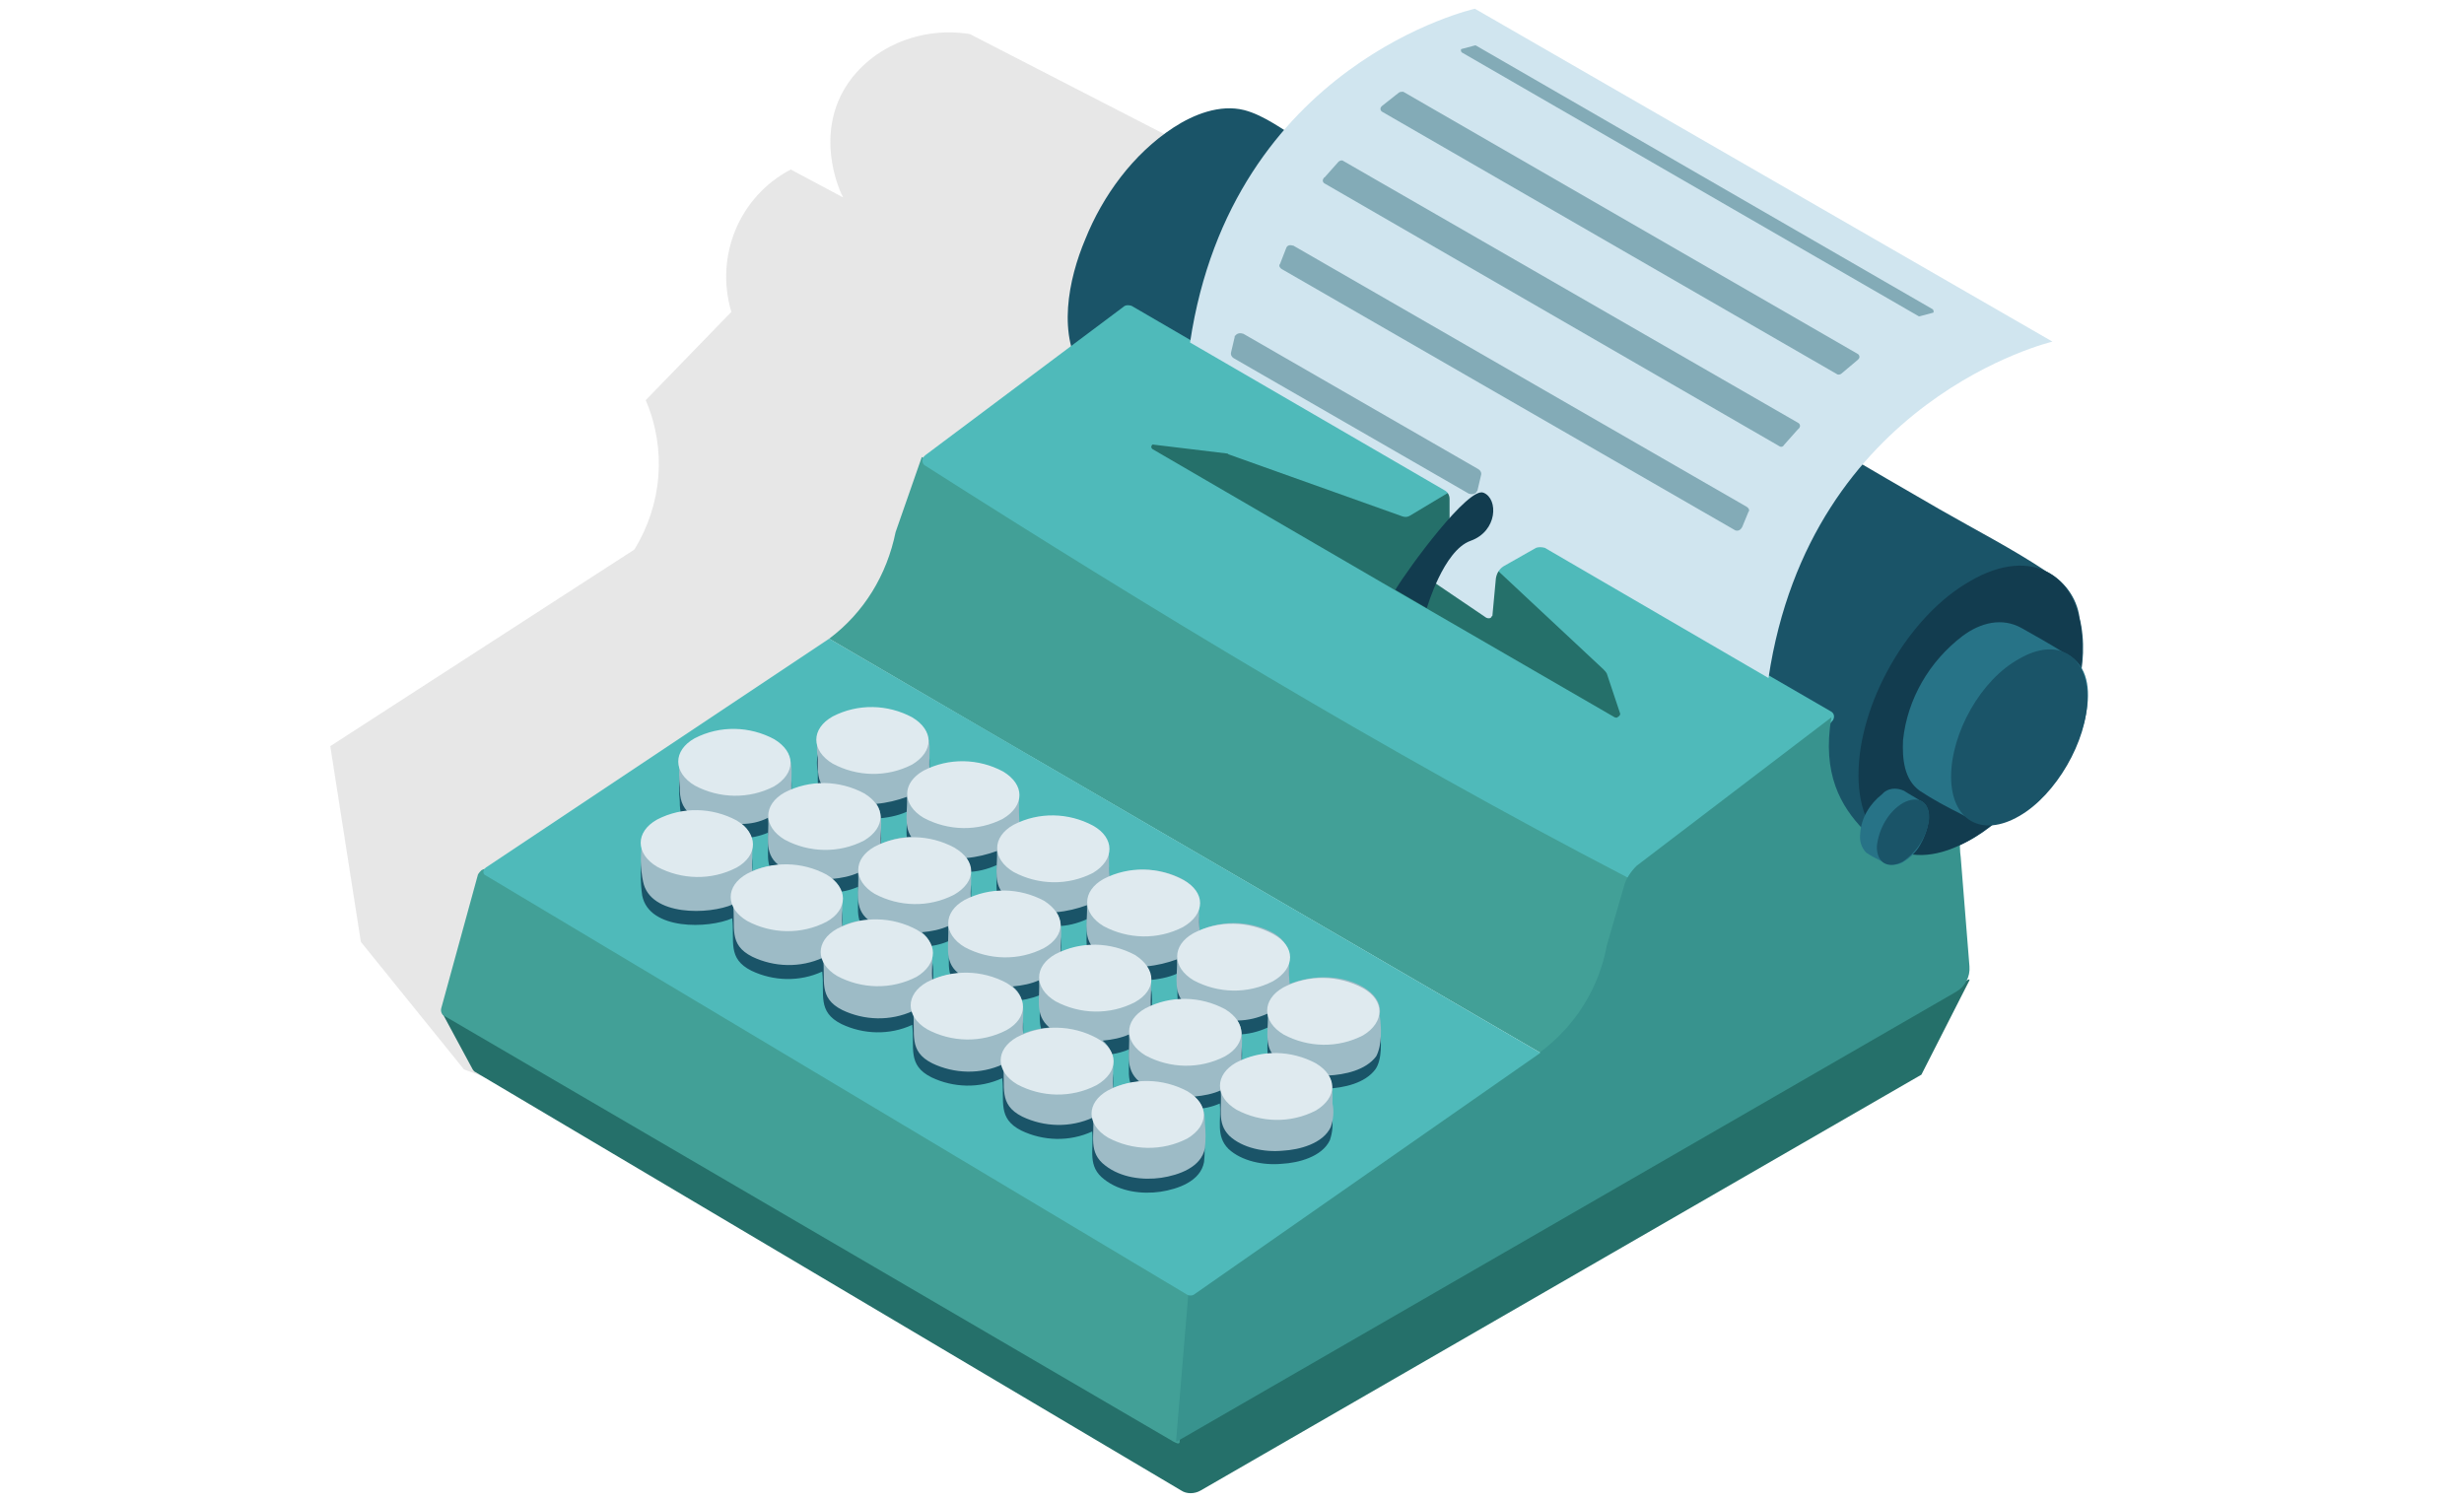
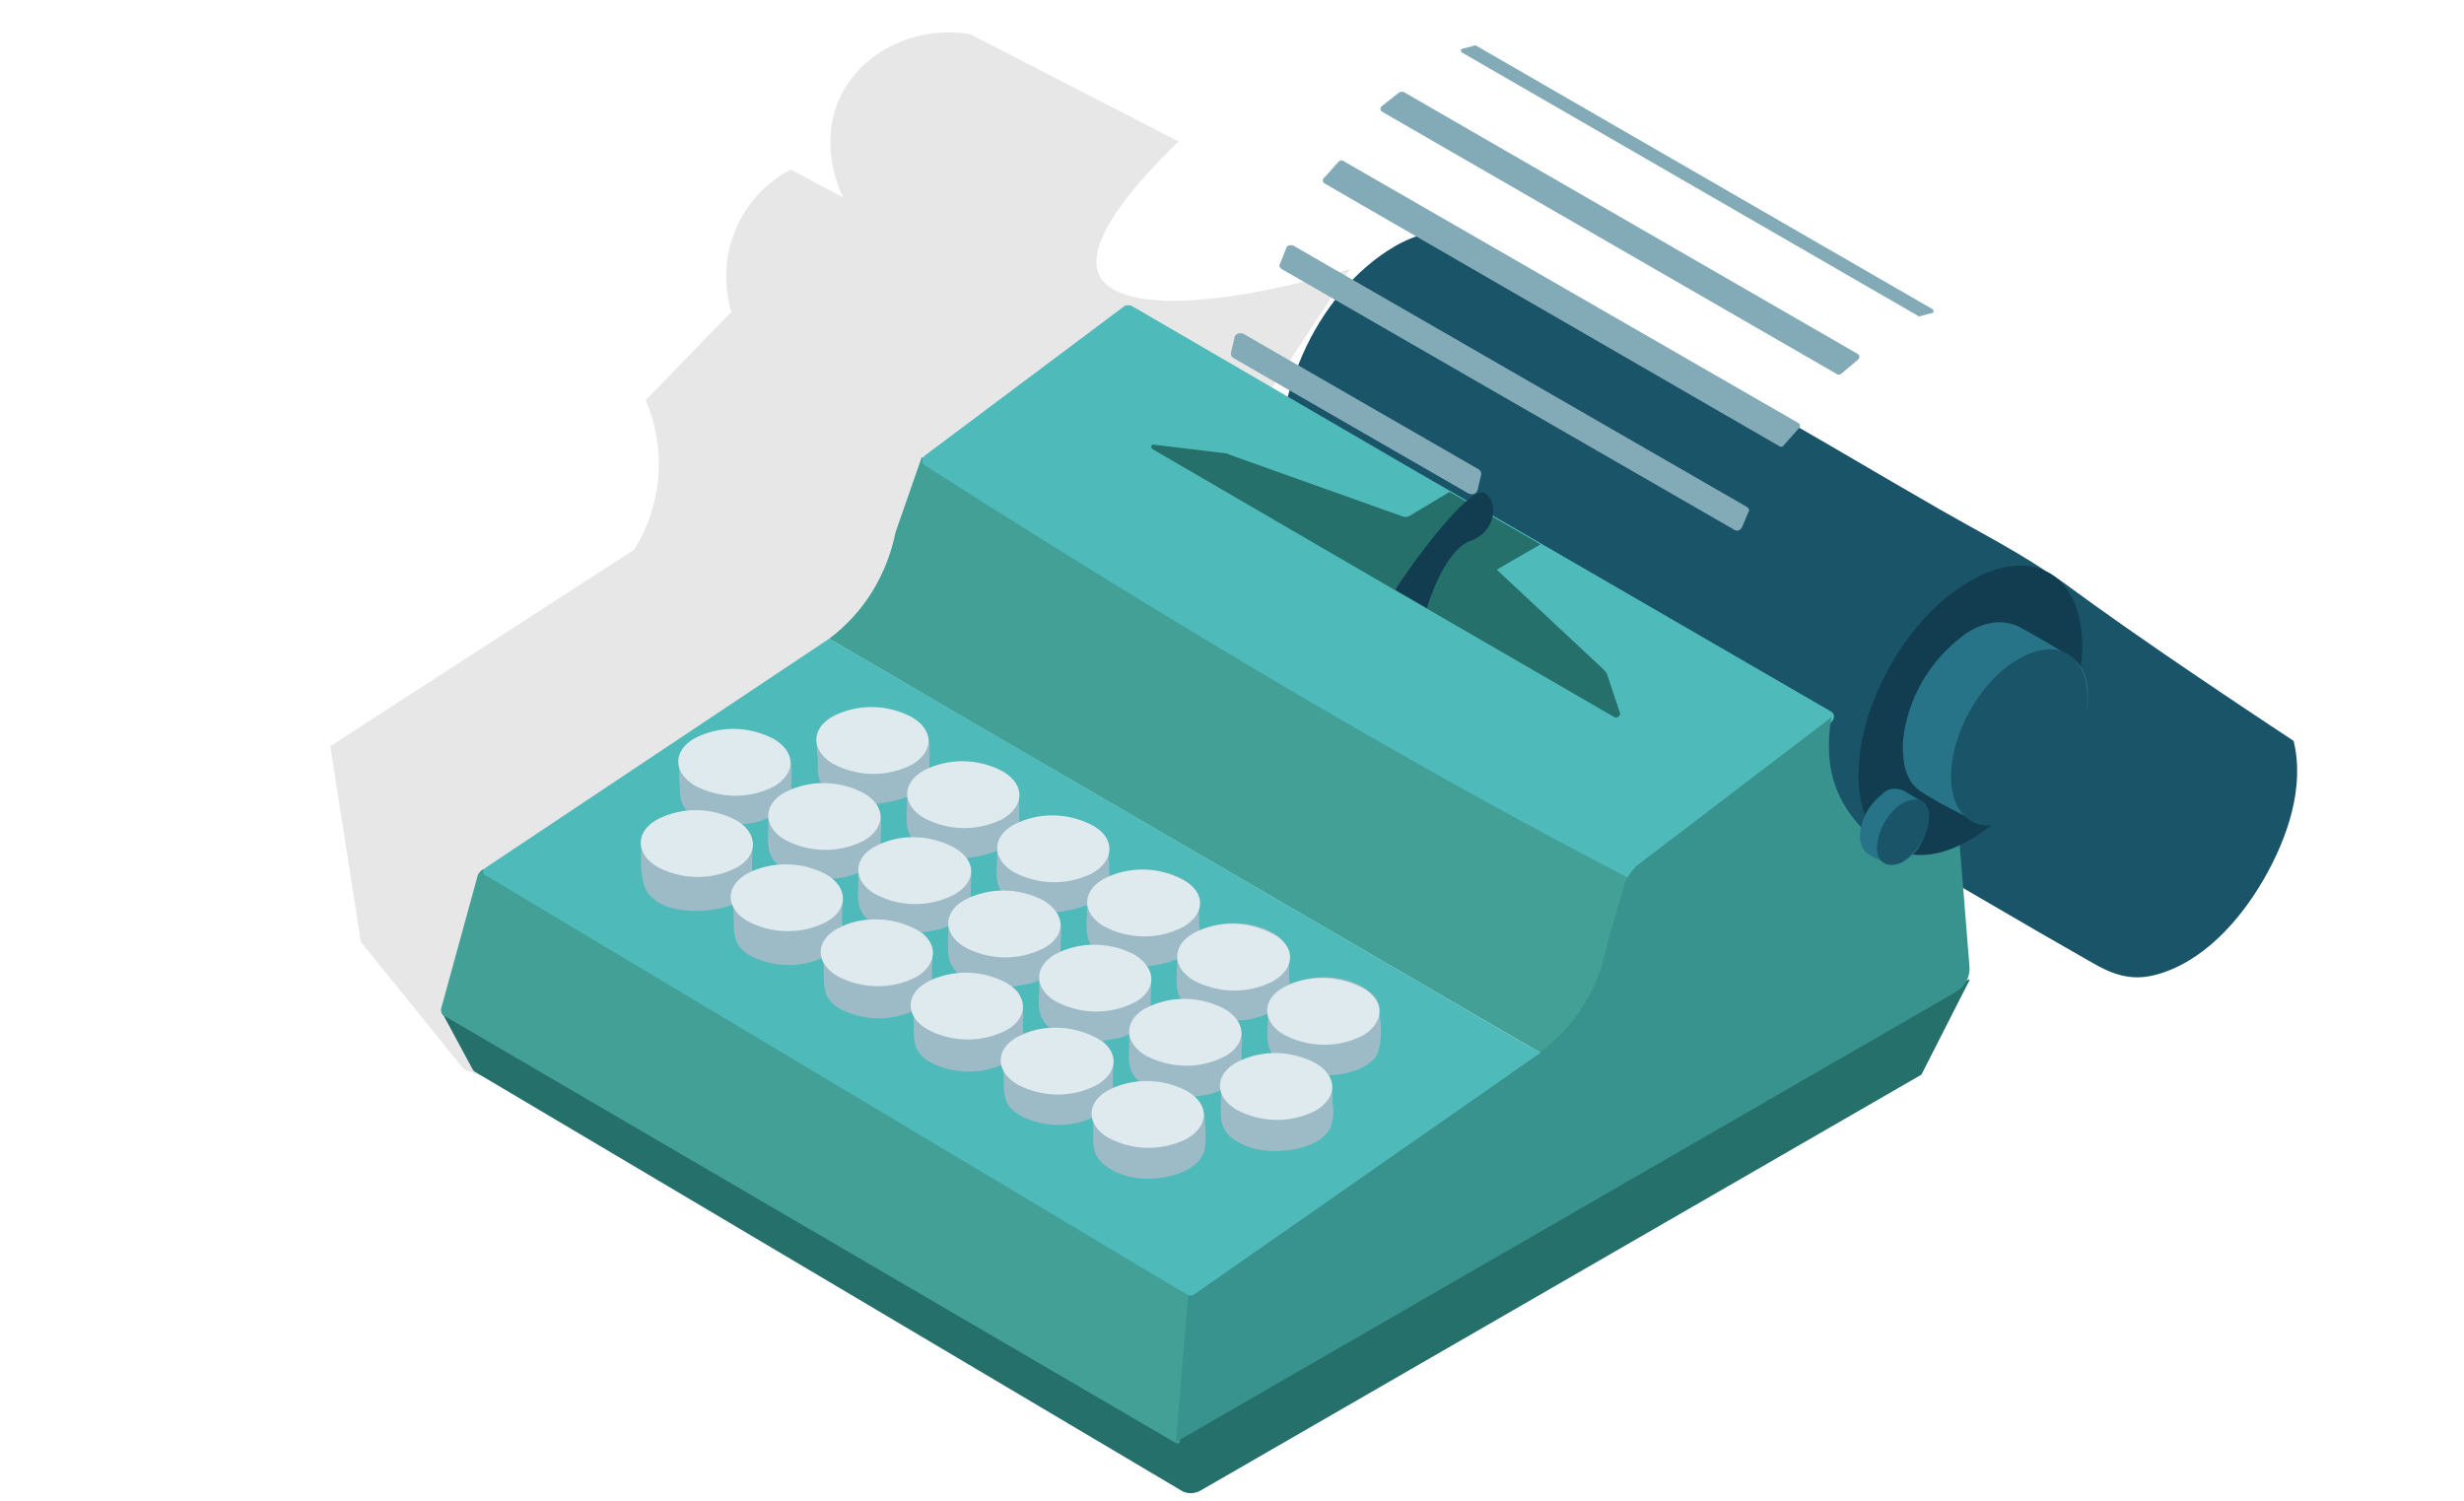
<svg xmlns="http://www.w3.org/2000/svg" version="1.1" id="Layer_1" x="0px" y="0px" viewBox="0 0 282 171.8" style="enable-background:new 0 0 282 171.8;" xml:space="preserve">
  <style type="text/css">
	.st0{opacity:0.35;fill:#BABABA;enable-background:new    ;}
	.st1{fill:#25706A;}
	.st2{fill:#1A5468;}
	.st3{fill:#42A097;}
	.st4{fill:#4FBABA;}
	.st5{fill:#38938E;}
	.st6{fill:#9DBBC6;}
	.st7{fill:#DFEAEF;}
	.st8{fill:#123C4F;}
	.st9{fill:#277387;}
	.st10{fill:#D0E5EF;}
	.st11{fill:#83ABB7;}
</style>
  <g id="Layer_2_1_">
    <g id="Layer_1-2">
      <path class="st0" d="M53.1,122.4l-11.8-14.6l-3.5-22.4l34.8-22.5c3.2-5.2,3.7-11.5,1.3-17.1l9.8-10.1c-1.9-6.4,0.9-13.2,6.8-16.3    l6,3.2c-0.4-0.7-2.9-6.2-0.3-11.6c2.5-5.1,8.6-8.1,14.8-7.1l23.9,12.3c-2.5,2.4-11.2,10.9-9.1,15.3c2.1,4.2,13.5,3.8,28.7-0.7    L86.3,134.6L53.1,122.4z" />
      <path class="st1" d="M133.4,163.4L133.4,163.4l0.4,1.2l-83-48.6h-0.1v0.1l3.4,6.3c0.1,0.1,0.1,0.2,0.3,0.3l80.8,47.9    c0.6,0.4,1.5,0.4,2.2,0l82.5-47.6l0,0l5.5-10.8v-0.1h-0.1L133.4,163.4z" />
-       <path class="st2" d="M234.2,65.4c-3.9-2.6-8.2-4.8-12.2-7.1c-4-2.3-8.1-4.7-12.2-7.1c-8.1-4.7-16.2-9.4-24.3-14    c-8.1-4.7-16.3-9.4-24.5-14.1c-4-2.3-8.1-4.6-12.1-7c-2-1.2-4.2-2.9-6.5-3.5c-2.8-0.7-5.8,0.5-8.1,2c-4.6,3-8.1,7.8-10.1,12.8    c-1.9,4.5-3.3,11.1-0.1,15.5c1.3,1.8,3.6,2.7,5.5,3.8l6.1,3.5l12.2,7.1c16.2,9.4,32.4,18.7,48.6,28.1l12.2,7.1l6.1,3.5    c2.4,1.4,4.5,2.2,7.3,1.5c5.5-1.4,9.8-6.3,12.5-11c2.7-4.7,4.7-10.5,3.4-15.8C237.7,68.4,236.2,66.4,234.2,65.4z" />
+       <path class="st2" d="M234.2,65.4c-3.9-2.6-8.2-4.8-12.2-7.1c-4-2.3-8.1-4.7-12.2-7.1c-8.1-4.7-16.2-9.4-24.3-14    c-4-2.3-8.1-4.6-12.1-7c-2-1.2-4.2-2.9-6.5-3.5c-2.8-0.7-5.8,0.5-8.1,2c-4.6,3-8.1,7.8-10.1,12.8    c-1.9,4.5-3.3,11.1-0.1,15.5c1.3,1.8,3.6,2.7,5.5,3.8l6.1,3.5l12.2,7.1c16.2,9.4,32.4,18.7,48.6,28.1l12.2,7.1l6.1,3.5    c2.4,1.4,4.5,2.2,7.3,1.5c5.5-1.4,9.8-6.3,12.5-11c2.7-4.7,4.7-10.5,3.4-15.8C237.7,68.4,236.2,66.4,234.2,65.4z" />
      <path class="st3" d="M134.3,165c0.4,0.2,0.6,0.3,0.7,0.1l1.2-17.4c0-0.3-0.1-0.6-0.4-0.7L56.2,99.5c-0.3-0.1-0.6-0.1-0.9,0    l-0.2,0.1c-0.1,0.1-0.3,0.3-0.4,0.5l-4.2,15.3c-0.1,0.4,0.1,0.8,0.4,0.9L134.3,165z" />
      <path class="st3" d="M176.3,120.5l-63.6-37L94.9,73.1c4-3,6.6-7.3,7.6-12.2l3-8.6l80.8,47.8C192.8,114.2,192.7,118.3,176.3,120.5z    " />
      <path class="st4" d="M209.4,82.9L187,100.3c-0.2,0.2-0.6,0.2-0.8,0.1c-27.9-14.5-54.7-30.8-80.3-47.1c-0.4-0.2-0.4-0.7-0.2-1    c0.1-0.1,0.1-0.1,0.2-0.2l22.7-17c0.2-0.2,0.6-0.2,0.9-0.1l33,19.2l10.4,6l36.6,21.2c0.4,0.2,0.5,0.6,0.3,1    C209.5,82.8,209.4,82.8,209.4,82.9z" />
      <path class="st5" d="M185.9,101.3l-2,6.9c-0.9,4.9-3.6,9.2-7.6,12.2l-39.2,25.9c-0.6,0.4-1,1.1-1.1,1.8l-1.4,16.8    c0,0.2,0.3,0,0.4-0.1l88.9-51.3c1-0.6,1.6-1.7,1.5-2.9l-1-12.5c-0.1-0.6-0.1-1.7-0.1-1.7c-5.5,1.9-11-1.4-11-1.4    c-2.6-2.7-4.8-6.4-3.7-12.9l-22.3,17C186.6,99.8,186.1,100.6,185.9,101.3z" />
      <path class="st4" d="M176.3,120.5l-39.7,27.7c-0.2,0.1-0.5,0.1-0.7,0l-80.3-48c-0.3-0.1-0.4-0.5-0.1-0.8c0.1-0.1,0.1-0.1,0.1-0.1    l39.3-26.2L176.3,120.5z" />
-       <path class="st2" d="M157.9,117.8c0.4-2.2-2-3.5-3.7-4c-2.2-0.6-4.5-0.4-6.6,0.4c-0.3-2.6,0.6-4.6-2.2-6c-2.5-1.2-5.5-1.3-8.1-0.1    c-0.3-2.6,0.6-4.6-2.2-6c-2.5-1.2-5.5-1.3-8.1-0.1c-0.3-2.6,0.6-4.6-2.2-6c-2.5-1.2-5.5-1.3-8.1-0.1c-0.3-2.6,0.6-4.6-2.2-6    c-2.5-1.2-5.5-1.3-8.1-0.1c-0.2-1.9,0.5-3.7-1-5.2c-1.5-1.4-4-1.9-6.1-1.7c-1.9,0.1-4.6,0.8-5.5,2.7c-0.3,0.9-0.4,1.8-0.2,2.7    c0,1.1-0.1,2.3,0.5,3.2c-1.2,0-2.4,0.3-3.5,0.8c-0.2-2.1,0.6-4-1.4-5.5c-1.8-1.4-4.3-1.7-6.4-1.4c-2,0.3-4.6,1.2-5,3.4    c-0.1,0.9-0.1,1.9,0,2.9c0,1.3,0.2,2.2,1.2,3.1c-1.9,0.1-4.5,0.8-5.3,2.7c-0.5,1.2-0.4,3.7-0.2,5c0.8,4,7.6,3.8,10.3,2.6    c0.3,2.6-0.6,4.6,2.2,6c2.5,1.2,5.5,1.3,8.1,0.1c0.3,2.6-0.6,4.6,2.2,6c2.5,1.2,5.5,1.3,8.1,0.1c0.3,2.6-0.6,4.6,2.2,6    c2.5,1.2,5.5,1.3,8.1,0.1c0.3,2.6-0.6,4.6,2.2,6c2.5,1.2,5.5,1.3,8.1,0.1c0.2,2.1-0.6,4,1.4,5.5c1.8,1.4,4.3,1.7,6.4,1.4    c2-0.3,4.6-1.2,5-3.4c0.1-0.9,0.1-1.9,0-2.9c0-1.3-0.2-2.2-1.2-3.1c1.1-0.1,2.1-0.3,3-0.7c0.2,1.9-0.5,3.7,1,5.2    c1.5,1.4,4,1.9,6.1,1.7c1.9-0.1,4.6-0.8,5.5-2.7c0.3-0.9,0.4-1.8,0.2-2.7c0-1.1,0.1-2.3-0.5-3.2c1.9-0.1,4.3-0.6,5.5-2.2    C158.2,121.3,158.1,119.1,157.9,117.8z M117.1,120c-0.2-1.9,0.6-3.9-1.2-5.4c1.1-0.1,2.1-0.3,3.1-0.7c0.2,1.9-0.6,3.9,1.2,5.4    C119.1,119.3,118.1,119.6,117.1,120L117.1,120z M106.8,113.8c-0.2-1.9,0.6-3.9-1.2-5.4c1.1-0.1,2.1-0.3,3-0.7    c0.2,1.9-0.6,3.9,1.2,5.4C108.8,113.2,107.7,113.4,106.8,113.8L106.8,113.8z M96.4,107.6c-0.2-1.9,0.6-3.9-1.2-5.4    c1.1-0.1,2.1-0.3,3-0.7c0.2,1.9-0.6,3.9,1.2,5.4C98.4,107,97.4,107.3,96.4,107.6L96.4,107.6z M114.1,99c0.1,1.5-0.4,3.3,0.5,4.6    c-1.2,0-2.4,0.3-3.5,0.8c-0.1-1.5,0.4-3.3-0.5-4.6C111.8,99.8,113,99.5,114.1,99L114.1,99z M124.4,105.2c0.1,1.5-0.4,3.3,0.5,4.6    c-1.2,0-2.4,0.3-3.5,0.8c-0.1-1.5,0.4-3.3-0.5-4.6C122.1,106,123.3,105.7,124.4,105.2L124.4,105.2z M134.8,111.4    c0.1,1.5-0.4,3.3,0.5,4.6c-1.2,0-2.4,0.3-3.5,0.8c-0.1-1.5,0.4-3.3-0.5-4.6C132.5,112.1,133.7,111.9,134.8,111.4z M103.8,92.9    c0.1,1.5-0.4,3.3,0.5,4.6c-1.2,0-2.4,0.3-3.5,0.8c-0.1-1.5,0.4-3.3-0.5-4.6C101.5,93.6,102.7,93.4,103.8,92.9L103.8,92.9z     M142.1,123c-0.1-1.5,0.4-3.3-0.5-4.6c1.2,0,2.4-0.3,3.5-0.8c0.1,1.5-0.4,3.3,0.5,4.6C144.4,122.3,143.2,122.5,142.1,123    L142.1,123z M87.9,95.3c0.2,1.9-0.6,3.9,1.2,5.4c-1.1,0.1-2.1,0.3-3,0.7c-0.2-1.9,0.6-3.9-1.2-5.4C85.9,95.9,87,95.7,87.9,95.3z     M127.4,126.2c-0.2-1.9,0.6-3.9-1.2-5.4c1.1-0.1,2.1-0.3,3-0.7c0.2,1.9-0.6,3.9,1.2,5.4C129.4,125.5,128.4,125.8,127.4,126.2    L127.4,126.2z" />
      <path class="st6" d="M157.9,116.2c0.4-2.2-2-3.5-3.7-4c-2.2-0.6-4.5-0.4-6.6,0.4c-0.3-2.6,0.6-4.6-2.2-6c-2.5-1.2-5.5-1.3-8.1-0.1    c-0.3-2.6,0.6-4.6-2.2-6c-2.5-1.2-5.5-1.3-8.1-0.1c-0.3-2.6,0.6-4.6-2.2-6c-2.5-1.2-5.5-1.3-8.1-0.1c-0.3-2.6,0.6-4.6-2.2-6    c-2.5-1.2-5.5-1.3-8.1-0.1c-0.2-1.9,0.5-3.7-1-5.2c-1.5-1.4-4-1.9-6.1-1.7c-1.9,0.1-4.6,0.8-5.5,2.7c-0.3,0.9-0.4,1.8-0.2,2.7    c0,1.1-0.1,2.3,0.5,3.2c-1.2,0-2.4,0.3-3.5,0.8c-0.2-2.1,0.6-4-1.4-5.5c-1.7-1.4-4.3-1.7-6.4-1.4c-2,0.3-4.6,1.2-5,3.4    c-0.1,0.9-0.1,1.9,0,2.9c0,1.3,0.2,2.2,1.2,3.1c-1.9,0.1-4.5,0.8-5.3,2.7c-0.5,1.2-0.4,3.7-0.1,5c0.8,4,7.6,3.8,10.3,2.6    c0.3,2.6-0.6,4.6,2.2,6c2.5,1.2,5.5,1.3,8.1,0.1c0.3,2.6-0.6,4.6,2.2,6c2.5,1.2,5.5,1.3,8.1,0.1c0.3,2.6-0.6,4.6,2.2,6    c2.5,1.2,5.5,1.3,8.1,0.1c0.3,2.6-0.6,4.6,2.2,6c2.5,1.2,5.5,1.3,8.1,0.1c0.2,2.1-0.6,4,1.4,5.5c1.8,1.4,4.3,1.7,6.4,1.4    c2-0.3,4.6-1.2,5-3.4c0.1-0.9,0.1-1.9,0-2.8c0-1.3-0.2-2.2-1.2-3.1c1.1-0.1,2.1-0.3,3-0.7c0.2,1.9-0.5,3.7,1,5.2    c1.5,1.4,4,1.9,6.1,1.7c1.9-0.1,4.6-0.8,5.5-2.7c0.3-0.9,0.4-1.8,0.2-2.7c0-1.1,0.1-2.3-0.5-3.2c1.9-0.1,4.3-0.6,5.5-2.2    C158.2,119.6,158.1,117.5,157.9,116.2z M117.1,118.3c-0.2-1.9,0.6-3.9-1.2-5.4c1.1-0.1,2.1-0.3,3-0.7c0.2,1.9-0.6,3.9,1.2,5.4    C119.1,117.7,118,117.9,117.1,118.3z M106.7,112.1c-0.2-1.9,0.6-4-1.2-5.4c1.1-0.1,2.1-0.3,3-0.7c0.2,1.9-0.6,4,1.2,5.4    C108.7,111.5,107.7,111.7,106.7,112.1z M96.4,106c-0.2-1.9,0.6-4-1.2-5.4c1.1-0.1,2.1-0.3,3-0.7c0.2,1.9-0.6,4,1.2,5.4    C98.4,105.3,97.4,105.5,96.4,106L96.4,106z M114.1,97.4c0.1,1.5-0.4,3.3,0.5,4.6c-1.2,0-2.4,0.3-3.5,0.8c-0.1-1.5,0.4-3.3-0.5-4.6    C111.8,98.1,113,97.8,114.1,97.4L114.1,97.4z M124.4,103.6c0.1,1.5-0.4,3.3,0.5,4.6c-1.2,0-2.4,0.3-3.5,0.8    c-0.1-1.5,0.4-3.3-0.5-4.6C122.1,104.3,123.3,104,124.4,103.6L124.4,103.6z M134.7,109.8c0.1,1.5-0.4,3.3,0.5,4.6    c-1.2,0-2.4,0.3-3.5,0.8c-0.1-1.5,0.4-3.3-0.5-4.6C132.4,110.5,133.6,110.2,134.7,109.8L134.7,109.8z M103.8,91.2    c0.1,1.5-0.4,3.3,0.5,4.6c-1.2,0-2.4,0.3-3.5,0.8c-0.1-1.5,0.4-3.3-0.5-4.6C101.5,91.9,102.7,91.6,103.8,91.2L103.8,91.2z     M142.1,121.4c-0.1-1.5,0.4-3.3-0.5-4.6c1.2,0,2.4-0.3,3.5-0.8c0.1,1.5-0.4,3.3,0.5,4.6C144.4,120.6,143.1,120.9,142.1,121.4    L142.1,121.4z M87.9,93.6c0.2,1.9-0.6,4,1.2,5.4c-1.1,0.1-2.1,0.3-3,0.7c-0.2-1.9,0.6-4-1.2-5.4C85.9,94.3,86.9,94.1,87.9,93.6    L87.9,93.6z M127.4,124.5c-0.2-1.9,0.6-3.9-1.2-5.4c1.1-0.1,2.1-0.3,3-0.7c0.2,1.9-0.6,3.9,1.2,5.4    C129.4,123.9,128.4,124.1,127.4,124.5L127.4,124.5z" />
      <path class="st7" d="M104.4,87.5c-2.9,1.5-6.3,1.4-9.1-0.1c-2.5-1.5-2.5-4,0-5.4c2.9-1.5,6.3-1.4,9.1,0.1    C106.9,83.6,106.9,86,104.4,87.5z" />
      <path class="st7" d="M114.8,93.7c-2.9,1.5-6.3,1.4-9.1-0.1c-2.5-1.5-2.5-4,0-5.4c2.9-1.5,6.3-1.4,9.1,0.1    C117.3,89.8,117.3,92.2,114.8,93.7z" />
      <path class="st7" d="M125.1,99.9c-2.9,1.5-6.3,1.4-9.1-0.1c-2.5-1.5-2.5-4,0-5.4c2.9-1.5,6.3-1.4,9.1,0.1    C127.6,95.9,127.6,98.4,125.1,99.9z" />
      <path class="st7" d="M135.4,106.1c-2.9,1.5-6.3,1.4-9.1-0.1c-2.5-1.5-2.5-4,0-5.4c2.9-1.5,6.3-1.4,9.1,0.1    C138,102.1,138,104.6,135.4,106.1z" />
      <path class="st7" d="M145.7,112.3c-2.9,1.5-6.3,1.4-9.1-0.1c-2.5-1.5-2.5-4,0-5.4c2.9-1.5,6.3-1.4,9.1,0.1    C148.3,108.3,148.3,110.8,145.7,112.3z" />
      <path class="st7" d="M156,118.5c-2.9,1.5-6.3,1.4-9.1-0.1c-2.5-1.5-2.5-4,0-5.4c2.9-1.5,6.3-1.4,9.1,0.1    C158.5,114.5,158.5,117,156,118.5z" />
      <path class="st7" d="M84.3,99.3c-2.9,1.5-6.3,1.4-9.1-0.1c-2.5-1.5-2.5-4,0-5.4c2.9-1.5,6.3-1.4,9.1,0.1    C86.8,95.4,86.8,97.9,84.3,99.3z" />
      <path class="st7" d="M94.6,105.5c-2.9,1.5-6.3,1.4-9.1-0.1c-2.5-1.5-2.5-4,0-5.4c2.9-1.5,6.3-1.4,9.1,0.1    C97.1,101.6,97.1,104.1,94.6,105.5z" />
      <path class="st7" d="M104.9,111.8c-2.9,1.5-6.3,1.4-9.1-0.1c-2.5-1.5-2.5-4,0-5.4c2.9-1.5,6.3-1.4,9.1,0.1    C107.4,107.8,107.4,110.3,104.9,111.8z" />
      <path class="st7" d="M115.2,117.9c-2.9,1.5-6.3,1.4-9.1-0.1c-2.5-1.5-2.5-4,0-5.4c2.9-1.5,6.3-1.4,9.1,0.1    C117.7,114,117.7,116.5,115.2,117.9z" />
      <path class="st7" d="M125.5,124.2c-2.9,1.5-6.3,1.4-9.1-0.1c-2.5-1.5-2.5-4,0-5.4c2.9-1.5,6.3-1.4,9.1,0.1    C128.1,120.2,128.1,122.7,125.5,124.2z" />
      <path class="st7" d="M135.9,130.3c-2.9,1.5-6.3,1.4-9.1-0.1c-2.5-1.5-2.5-4,0-5.4c2.9-1.5,6.3-1.4,9.1,0.1    C138.4,126.4,138.4,128.8,135.9,130.3z" />
      <path class="st7" d="M88.6,90c-2.9,1.5-6.3,1.4-9.1-0.1c-2.5-1.5-2.5-4,0-5.4c2.9-1.5,6.3-1.4,9.1,0.1    C91.1,86.1,91.1,88.5,88.6,90z" />
      <path class="st7" d="M98.9,96.2c-2.9,1.5-6.3,1.4-9.1-0.1c-2.5-1.5-2.5-4,0-5.4c2.9-1.5,6.3-1.4,9.1,0.1    C101.4,92.3,101.4,94.7,98.9,96.2z" />
      <path class="st7" d="M109.2,102.4c-2.9,1.5-6.3,1.4-9.1-0.1c-2.5-1.5-2.5-4,0-5.4c2.9-1.5,6.3-1.4,9.1,0.1    C111.8,98.5,111.8,100.9,109.2,102.4z" />
      <path class="st7" d="M119.5,108.5c-2.9,1.5-6.3,1.4-9.1-0.1c-2.5-1.5-2.5-4,0-5.4c2.9-1.5,6.3-1.4,9.1,0.1    C122,104.7,122,107.1,119.5,108.5z" />
      <path class="st7" d="M129.9,114.7c-2.9,1.5-6.3,1.4-9.1-0.1c-2.5-1.5-2.5-4,0-5.4c2.9-1.5,6.3-1.4,9.1,0.1    C132.4,110.9,132.4,113.3,129.9,114.7z" />
      <path class="st7" d="M140.2,120.9c-2.9,1.5-6.3,1.4-9.1-0.1c-2.5-1.5-2.5-4,0-5.4c2.9-1.5,6.3-1.4,9.1,0.1    C142.7,117,142.7,119.5,140.2,120.9z" />
      <path class="st7" d="M150.6,127.1c-2.9,1.5-6.3,1.4-9.1-0.1c-2.5-1.5-2.5-4,0-5.4c2.9-1.5,6.3-1.4,9.1,0.1    C153.1,123.2,153.1,125.6,150.6,127.1z" />
      <path class="st8" d="M212.7,88.7c0,8.2,5.8,11.5,12.8,7.4c7.1-4.1,12.8-14,12.8-22.2s-5.8-11.5-12.8-7.4    C218.4,70.5,212.7,80.5,212.7,88.7z" />
      <path class="st9" d="M236.2,74.7c-1.6-1-3.2-1.9-4.8-2.8c-2.3-1.3-4.8-0.6-6.8,0.9c-3.8,2.9-6.3,7.2-6.8,11.9    c-0.1,2.1,0.1,4.5,1.9,5.8c1.5,1,3.2,1.9,4.8,2.7c2.4,1.4,4.3,1.4,6.7-0.1c1.9-1.2,3.6-2.9,4.8-4.8    C238.2,85.2,241.3,76.9,236.2,74.7z" />
      <path class="st2" d="M223.3,88.9c0,5,3.5,7,7.8,4.5c4.2-2.4,7.8-8.6,7.8-13.5c0-5-3.5-7-7.8-4.5C226.7,77.8,223.3,83.9,223.3,88.9    z" />
      <path class="st9" d="M219.7,91.6c-0.6-0.4-1.2-0.7-1.8-1.1c-0.9-0.4-1.9-0.3-2.5,0.4c-1.4,1.1-2.4,2.7-2.5,4.5    c-0.1,0.8,0.1,1.6,0.7,2.2c0.6,0.4,1.2,0.7,1.8,1c0.8,0.5,1.8,0.5,2.5,0c0.7-0.4,1.4-1.1,1.8-1.8    C220.5,95.5,221.6,92.4,219.7,91.6z" />
      <path class="st2" d="M214.8,96.9c0,1.9,1.3,2.6,3,1.7c1.7-1.2,2.8-3,3-5c0-1.9-1.3-2.6-3-1.7C216.1,92.9,215,94.9,214.8,96.9z" />
      <path class="st1" d="M185.4,81.6c0.1,0.2-0.1,0.4-0.3,0.5c-0.1,0.1-0.2,0-0.3,0l-26.6-15.4l-26.3-15.3c-0.1-0.1-0.2-0.2-0.1-0.4    s0.2-0.1,0.3-0.1l8.3,1c0.1,0,0.1,0,0.2,0.1l19.9,7.1c0.3,0.1,0.6,0.1,0.9-0.1l4.5-2.7l10.4,6l-5,2.9l12.2,11.4    c0.1,0.1,0.3,0.3,0.4,0.5L185.4,81.6z" />
-       <path class="st10" d="M168.8,1c0,0-27.8,6.2-32.6,38.2l29.1,16.9c0.4,0.2,0.6,0.6,0.6,1v4.2c0,0.2-0.1,0.4-0.1,0.6l-2.1,3.6    c-0.2,0.4-0.1,0.8,0.2,1l6.2,4.2c0.2,0.1,0.5,0.1,0.6-0.1c0-0.1,0.1-0.1,0.1-0.1l0.4-4.3c0.1-0.6,0.4-1.1,0.9-1.4l3.7-2.1    c0.3-0.1,0.6-0.1,1,0l25.6,14.9c4.8-32,32.5-38.5,32.5-38.5L168.8,1z" />
      <path class="st11" d="M141.3,38.6l-0.4,1.7c-0.1,0.3,0.1,0.6,0.3,0.7l26.9,15.5c0.3,0.1,0.7,0.1,0.9-0.2c0-0.1,0.1-0.1,0.1-0.2    l0.4-1.7c0.1-0.3-0.1-0.6-0.3-0.7l-26.9-15.5c-0.3-0.1-0.7-0.1-0.9,0.2C141.3,38.4,141.3,38.5,141.3,38.6z" />
      <path class="st8" d="M163.3,69.6c0,0,1.9-6.6,5-7.7s3.2-4.8,1.5-5.5c-1.7-0.8-8.6,8.6-10.1,11.1L163.3,69.6z" />
      <path class="st11" d="M219.6,36.2L167.3,6c-0.1-0.1-0.1-0.2-0.1-0.3c0-0.1,0.1-0.1,0.1-0.1l1.5-0.4c0.1,0,0.1,0,0.1,0l52.3,30.2    c0.1,0.1,0.1,0.2,0.1,0.3c0,0.1-0.1,0.1-0.1,0.1l-1.5,0.4C219.7,36.2,219.7,36.2,219.6,36.2z" />
      <path class="st11" d="M210.2,42.8l-52-30c-0.2-0.1-0.3-0.4-0.1-0.6l0.1-0.1l1.9-1.5c0.1-0.1,0.4-0.1,0.5-0.1l52,30    c0.2,0.1,0.3,0.4,0.1,0.6l-0.1,0.1l-1.9,1.6C210.5,42.9,210.3,42.9,210.2,42.8z" />
      <path class="st11" d="M203.7,51.1L151.6,21c-0.2-0.1-0.3-0.4-0.1-0.6c0,0,0-0.1,0.1-0.1l1.6-1.8c0.1-0.1,0.4-0.2,0.5-0.1l52.1,30    c0.2,0.1,0.3,0.4,0.1,0.6c0,0,0,0.1-0.1,0.1l-1.6,1.8C204.1,51.1,203.9,51.2,203.7,51.1z" />
      <path class="st11" d="M198.6,60.7l-51.9-29.9c-0.2-0.1-0.4-0.4-0.2-0.6l0.7-1.8c0.1-0.3,0.4-0.4,0.7-0.3h0.1l51.9,29.9    c0.2,0.1,0.4,0.4,0.2,0.6l-0.7,1.7C199.2,60.7,198.9,60.8,198.6,60.7L198.6,60.7z" />
    </g>
  </g>
</svg>